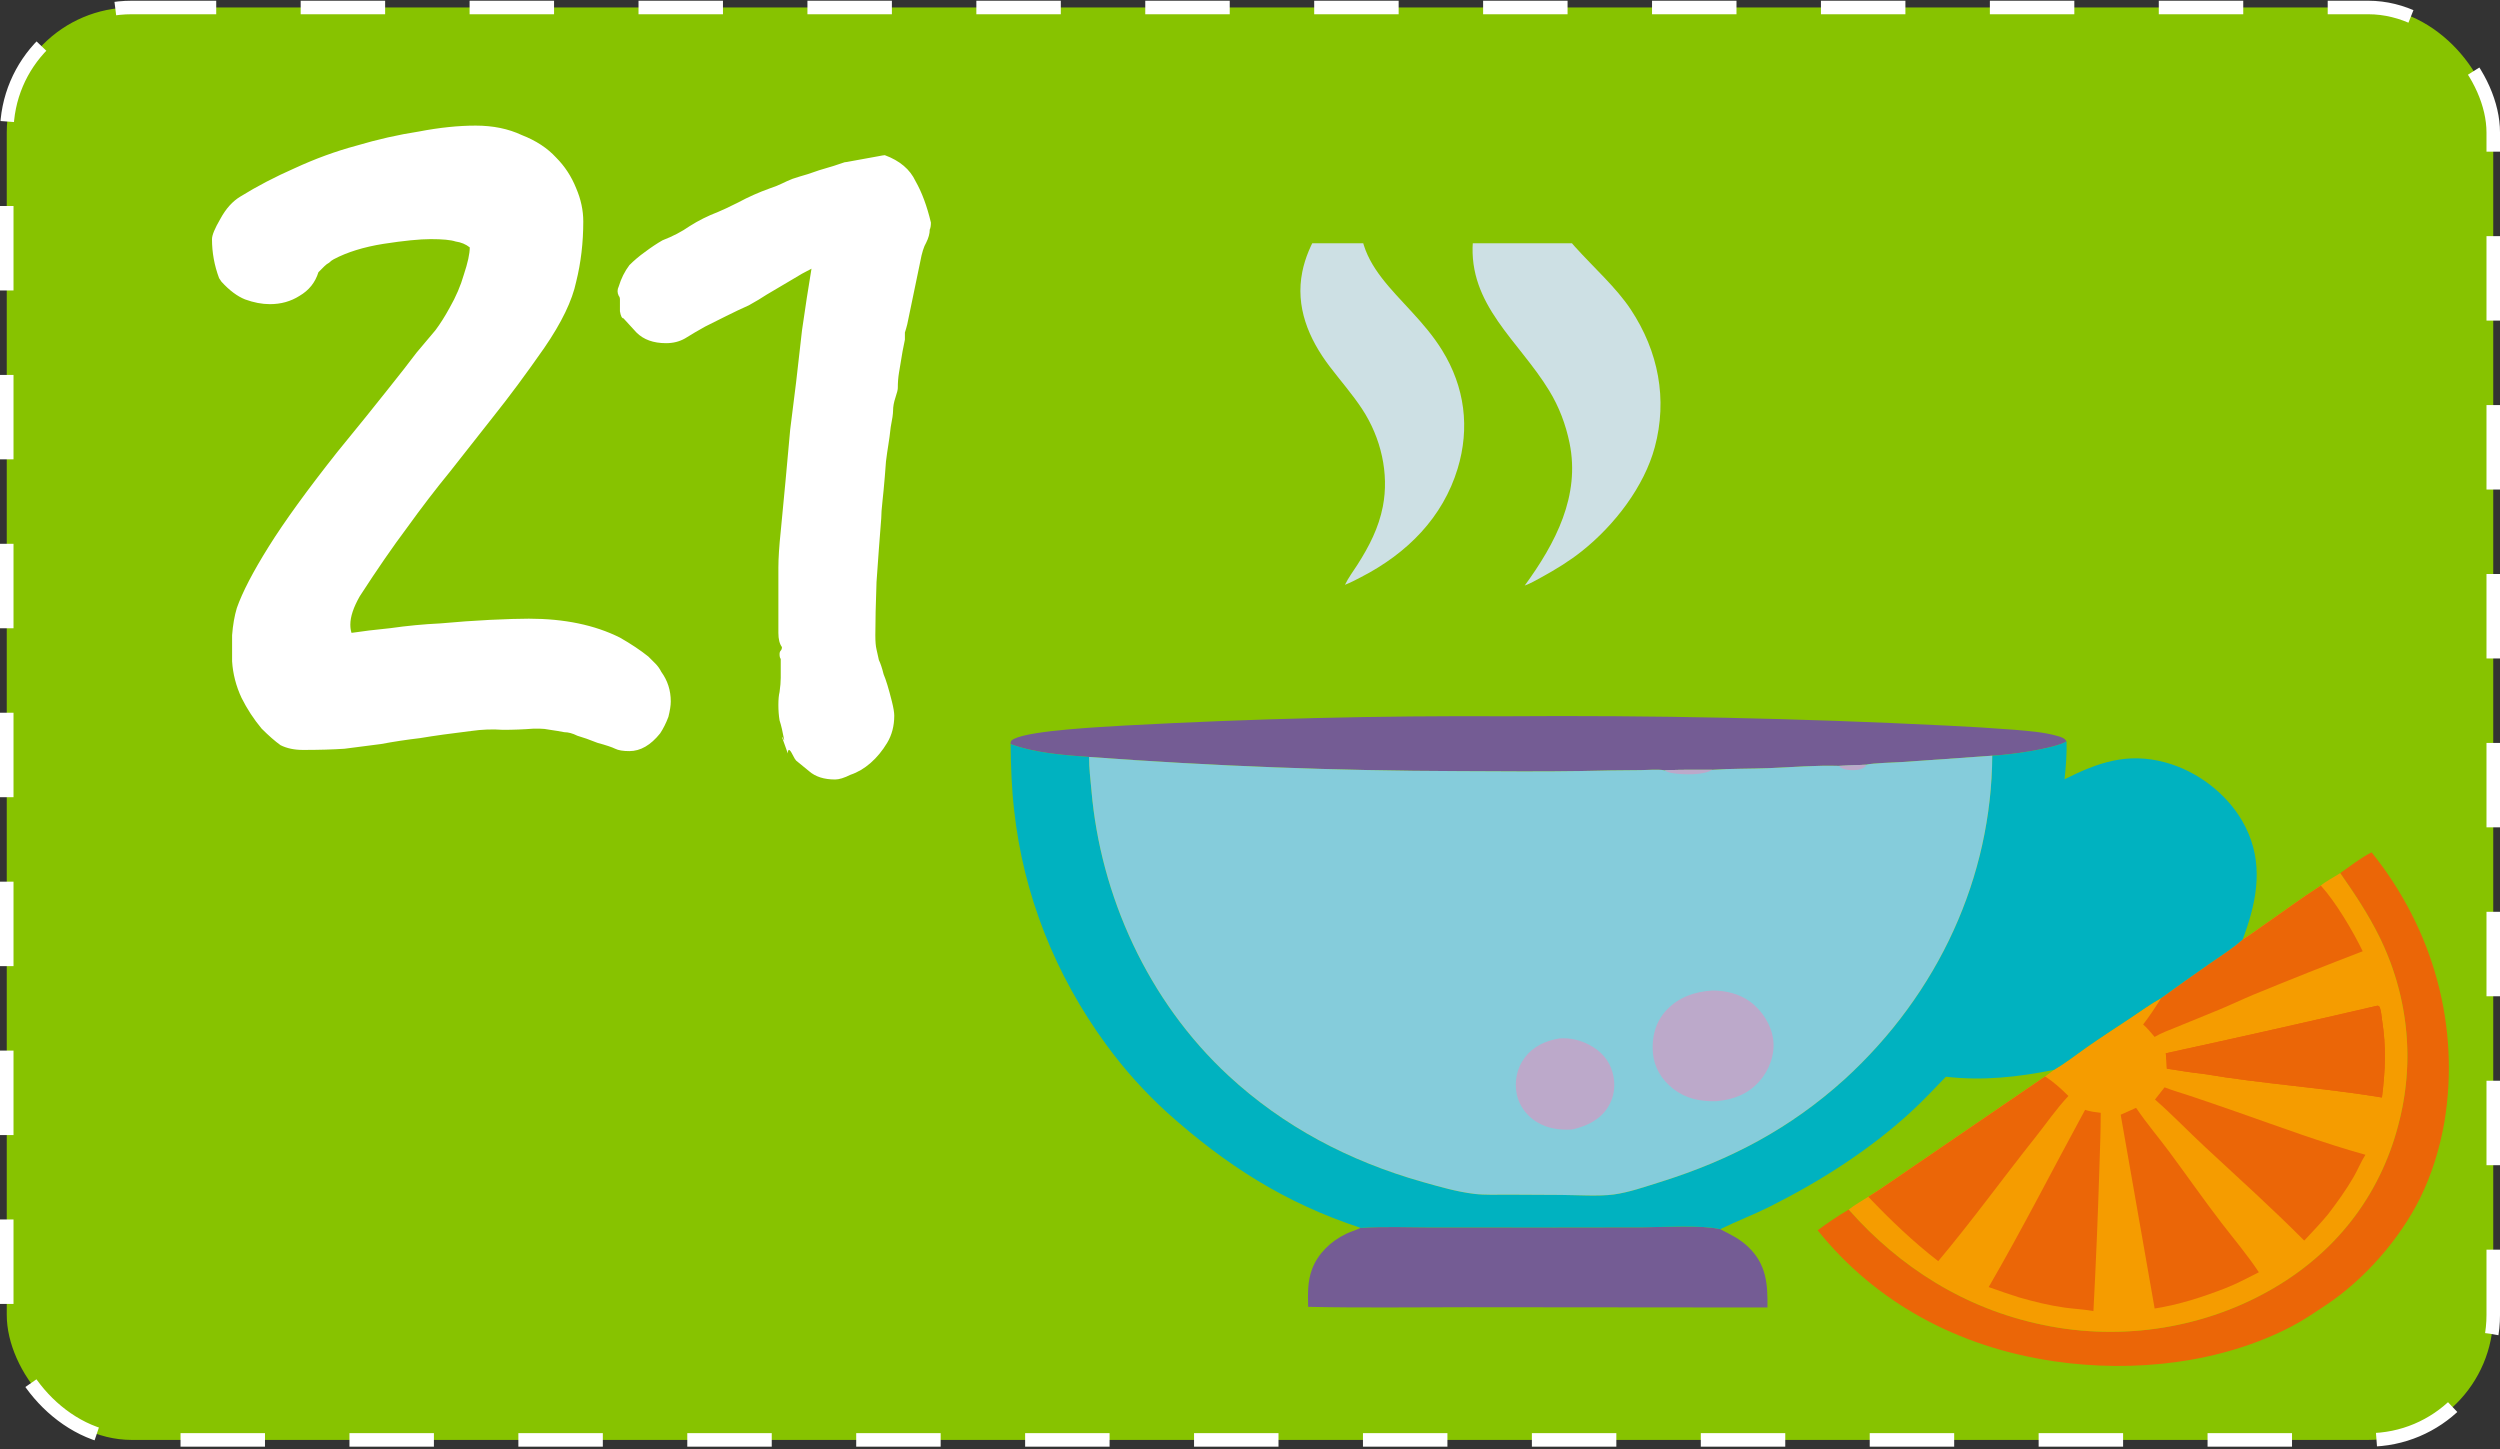
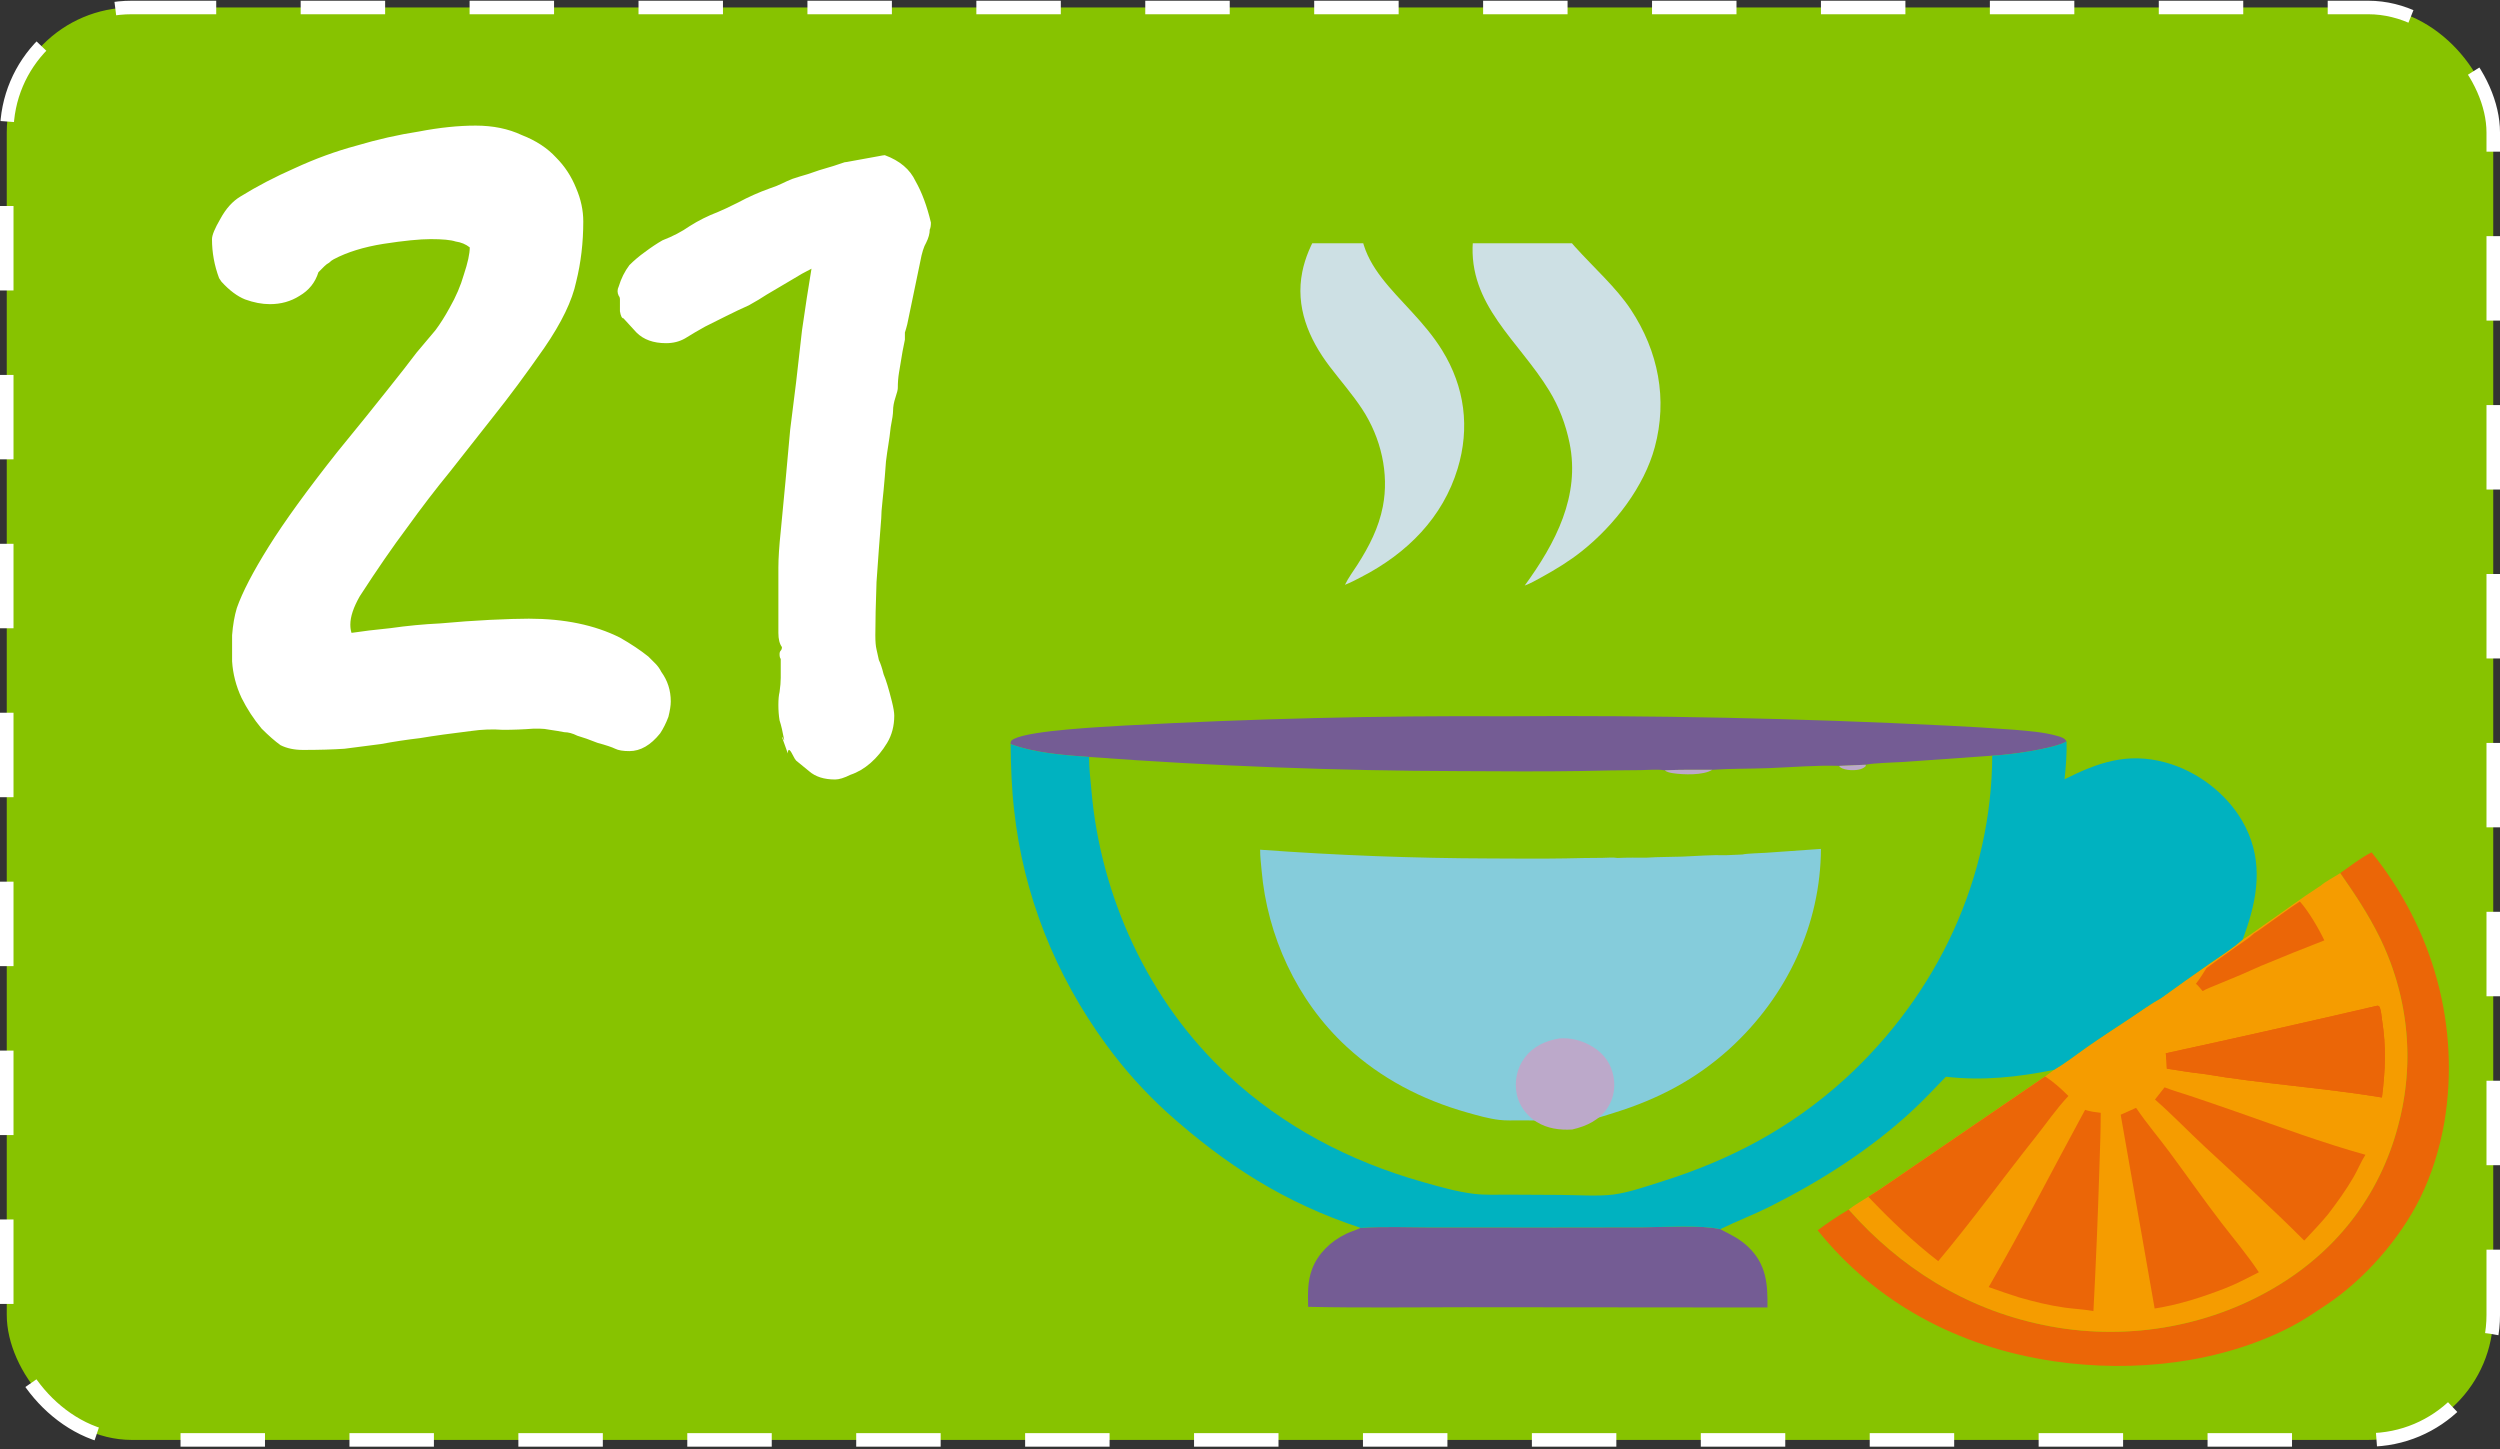
<svg xmlns="http://www.w3.org/2000/svg" width="740" height="429" viewBox="0 0 740 429" fill="none">
  <rect x="0" y="0" width="740" height="429" fill="#333333" stroke="none" />
  <rect x="2" y="2.217" width="736" height="424" rx="37" fill="#87C300" stroke="white" stroke-width="4" stroke-dasharray="25 25" />
  <path d="M64.85 82.33C63.45 78.596 62.75 74.746 62.75 70.78C62.75 69.613 63.567 67.63 65.2 64.83C66.833 61.796 68.817 59.58 71.15 58.18C76.05 55.146 81.417 52.346 87.25 49.78C93.317 46.98 99.383 44.763 105.45 43.13C111.75 41.263 117.933 39.863 124 38.93C130.067 37.763 135.667 37.18 140.8 37.18C145.933 37.18 150.483 38.113 154.45 39.98C158.65 41.613 162.033 43.83 164.6 46.63C167.167 49.196 169.15 52.23 170.55 55.73C171.95 58.996 172.65 62.263 172.65 65.53C172.65 71.83 171.95 77.78 170.55 83.38C169.383 88.98 166.233 95.513 161.1 102.98C155.733 110.68 150.717 117.446 146.05 123.28C141.617 128.88 137.3 134.363 133.1 139.73C128.9 144.863 124.7 150.346 120.5 156.18C116.3 161.78 111.633 168.546 106.5 176.48C104.633 179.746 103.7 182.546 103.7 184.88C103.7 185.813 103.817 186.63 104.05 187.33C107.083 186.863 110.933 186.396 115.6 185.93C120.5 185.23 125.4 184.763 130.3 184.53C135.433 184.063 140.333 183.713 145 183.48C149.9 183.246 153.75 183.13 156.55 183.13C167.05 183.13 176.033 184.996 183.5 188.73C186.767 190.596 189.567 192.463 191.9 194.33C192.6 195.03 193.3 195.73 194 196.43C194.7 197.13 195.283 197.946 195.75 198.88C197.617 201.446 198.55 204.363 198.55 207.63C198.55 208.796 198.317 210.313 197.85 212.18C197.15 214.046 196.333 215.68 195.4 217.08C192.6 220.58 189.567 222.33 186.3 222.33C184.433 222.33 183.033 222.096 182.1 221.63C181.167 221.163 179.417 220.58 176.85 219.88C174.517 218.946 172.533 218.246 170.9 217.78C169.5 217.08 168.217 216.73 167.05 216.73C165.883 216.496 164.483 216.263 162.85 216.03C161.683 215.796 160.633 215.68 159.7 215.68C159 215.68 158.417 215.68 157.95 215.68C154.917 215.913 151.883 216.03 148.85 216.03C145.817 215.796 142.667 215.913 139.4 216.38C133.567 217.08 128.55 217.78 124.35 218.48C120.383 218.946 116.533 219.53 112.8 220.23C109.3 220.696 105.683 221.163 101.95 221.63C98.45 221.863 94.367 221.98 89.7 221.98C87.133 221.98 84.917 221.513 83.05 220.58C81.417 219.413 79.55 217.78 77.45 215.68C75.117 212.88 73.133 209.846 71.5 206.58C69.867 203.08 68.933 199.463 68.7 195.73C68.7 193.396 68.7 190.83 68.7 188.03C68.933 184.996 69.4 182.313 70.1 179.98C71.733 175.313 74.883 169.246 79.55 161.78C84.217 154.313 90.983 144.98 99.85 133.78C106.15 126.08 111.05 120.013 114.55 115.58C118.283 110.913 121.2 107.18 123.3 104.38C125.633 101.58 127.5 99.363 128.9 97.73C130.3 95.863 131.7 93.646 133.1 91.08C134.967 87.813 136.367 84.546 137.3 81.28C138.467 77.78 139.05 75.096 139.05 73.23C137.883 72.296 136.483 71.713 134.85 71.48C133.45 71.013 131 70.78 127.5 70.78C124.233 70.78 119.567 71.246 113.5 72.18C107.667 73.113 102.767 74.63 98.8 76.73C98.333 76.963 97.867 77.313 97.4 77.78C96.933 78.013 96.467 78.363 96 78.83L94.25 80.58C93.317 83.613 91.45 85.946 88.65 87.58C86.083 89.213 83.167 90.03 79.9 90.03C77.567 90.03 75.117 89.563 72.55 88.63C70.217 87.696 67.883 85.946 65.55 83.38L64.85 82.33ZM235.65 225.13C235.417 224.896 235.067 224.313 234.6 223.38C234.133 222.446 233.783 221.98 233.55 221.98C233.317 221.98 233.2 222.33 233.2 223.03L231.45 218.13L231.8 218.48C231.8 218.713 231.917 218.946 232.15 219.18C231.683 216.613 231.217 214.63 230.75 213.23C230.517 211.83 230.4 210.313 230.4 208.68C230.4 207.046 230.517 205.763 230.75 204.83C230.983 203.196 231.1 201.796 231.1 200.63C231.1 199.463 231.1 197.596 231.1 195.03C230.867 194.796 230.75 194.33 230.75 193.63C230.75 193.163 230.867 192.813 231.1 192.58C231.333 192.346 231.45 191.996 231.45 191.53C230.75 190.596 230.4 189.196 230.4 187.33V168.08C230.4 165.28 230.633 161.663 231.1 157.23C231.567 152.563 232.033 147.663 232.5 142.53C232.967 137.396 233.433 132.263 233.9 127.13C234.6 121.763 235.183 117.096 235.65 113.13C236.117 109.163 236.7 104.03 237.4 97.73C238.333 91.196 239.267 85.13 240.2 79.53C238.333 80.463 236.467 81.513 234.6 82.68C232.967 83.613 230.4 85.13 226.9 87.23C225.5 88.163 223.75 89.213 221.65 90.38C219.55 91.313 217.333 92.363 215 93.53C213.133 94.463 211.033 95.513 208.7 96.68C206.6 97.846 204.617 99.013 202.75 100.18C201.117 101.113 199.25 101.58 197.15 101.58C193.417 101.58 190.5 100.53 188.4 98.43L184.55 94.23C184.083 94.23 183.733 93.53 183.5 92.13C183.5 90.73 183.5 89.563 183.5 88.63C183.5 88.163 183.383 87.813 183.15 87.58C182.917 87.113 182.8 86.646 182.8 86.18C182.8 85.713 182.917 85.246 183.15 84.78C183.85 82.446 184.9 80.346 186.3 78.48C187.7 77.08 189.217 75.796 190.85 74.63C192.717 73.23 194.467 72.063 196.1 71.13C199.133 69.963 201.817 68.563 204.15 66.93C206.717 65.296 209.517 63.896 212.55 62.73C213.717 62.263 215.7 61.33 218.5 59.93C221.533 58.296 224.683 56.896 227.95 55.73C229.35 55.263 230.517 54.796 231.45 54.33C232.383 53.863 233.433 53.396 234.6 52.93C236 52.463 237.517 51.996 239.15 51.53C241.017 50.83 243.583 50.013 246.85 49.08L250 48.03C250.233 48.03 250.933 47.913 252.1 47.68C253.267 47.446 254.55 47.213 255.95 46.98C257.35 46.746 258.633 46.513 259.8 46.28C260.967 46.046 261.667 45.93 261.9 45.93C266.333 47.563 269.367 50.13 271 53.63C272.867 56.896 274.383 60.98 275.55 65.88C275.55 66.813 275.433 67.513 275.2 67.98C275.2 69.146 274.85 70.43 274.15 71.83C273.45 72.996 272.867 74.863 272.4 77.43L268.55 95.98C268.317 96.913 268.083 97.73 267.85 98.43C267.85 99.13 267.85 99.83 267.85 100.53L267.15 104.03C266.683 106.83 266.333 108.93 266.1 110.33C265.867 111.73 265.75 113.246 265.75 114.88C265.75 115.346 265.517 116.28 265.05 117.68C264.583 119.08 264.35 120.363 264.35 121.53C264.35 122.463 264.117 124.096 263.65 126.43C263.417 128.53 263.183 130.28 262.95 131.68C262.717 133.08 262.483 134.713 262.25 136.58L261.9 141.13C261.667 143.93 261.433 146.38 261.2 148.48C260.967 150.58 260.85 152.213 260.85 153.38C260.383 159.213 259.917 165.513 259.45 172.28C259.217 178.813 259.1 184.063 259.1 188.03C259.1 189.896 259.217 191.296 259.45 192.23C259.683 193.163 259.917 194.213 260.15 195.38C260.617 196.313 261.083 197.713 261.55 199.58C262.25 201.213 263.067 203.896 264 207.63C264.467 209.496 264.7 210.896 264.7 211.83C264.7 214.863 264 217.546 262.6 219.88C261.2 222.213 259.567 224.196 257.7 225.83C255.833 227.463 253.85 228.63 251.75 229.33C249.883 230.263 248.367 230.73 247.2 230.73C243.933 230.73 241.367 229.913 239.5 228.28L235.65 225.13Z" fill="white" />
  <g clip-path="url(#clip0_32_11124)">
    <path d="M405.442 51.719C405.495 53.081 404.376 55.074 403.971 56.45C397.289 79.179 416.417 86.787 426.864 103.671C433.617 114.584 435.123 126.687 431.455 138.741C427.11 153.025 416.72 163.734 402.763 170.884C401.236 171.703 399.731 172.455 398.11 173.107C399.08 171.057 400.593 169.05 401.827 167.117C405.31 161.656 408.093 156.222 409.319 149.942C411.23 140.153 408.772 129.574 403.196 121.084C400.346 116.746 396.777 112.671 393.612 108.513C387.244 100.145 383.414 90.723 385.481 80.451C387.19 71.961 392.547 64.352 398.549 57.861C400.613 55.629 402.794 53.385 405.442 51.719Z" fill="#CDE0E4" />
    <path d="M402.762 363.458C409.781 362.994 416.833 363.306 423.865 363.317L460.373 363.32L486.217 363.283C492.41 363.238 503.569 362.535 509.196 363.839C512.23 365.423 514.903 366.656 517.384 368.998C522.914 374.218 523.25 380.138 523.17 387.02L433.787 386.94C418.27 386.946 402.72 387.163 387.208 386.822C387.132 382.992 386.994 379.283 388.391 375.607C390.102 371.104 393.802 367.471 398.384 365.244C399.673 364.617 401.071 364.216 402.379 363.631L402.762 363.458Z" fill="#745C94" />
    <g style="mix-blend-mode:multiply">
      <path d="M419.55 367.762C424.298 367.443 429.068 367.657 433.824 367.665L458.518 367.667L475.999 367.642C480.188 367.611 487.736 367.128 491.542 368.024C493.594 369.112 495.402 369.96 497.081 371.569C500.821 375.157 501.048 379.225 500.994 383.955L440.535 383.9C430.04 383.904 419.522 384.053 409.03 383.819C408.978 381.187 408.885 378.638 409.83 376.112C410.987 373.017 413.49 370.52 416.589 368.989C417.461 368.559 418.407 368.283 419.292 367.881L419.55 367.762Z" fill="#745C94" />
    </g>
    <path d="M459.044 33.887C459.063 33.907 459.091 33.922 459.103 33.947C459.444 34.66 457.467 38.536 457.179 39.6C456.094 43.612 455.202 47.974 455.429 52.11C456.304 68.142 474.177 78.726 482.693 91.587C490.927 104.023 493.626 118.193 489.813 132.373C486.697 143.958 477.993 155.386 468.214 163.158C464.5 166.109 460.497 168.551 456.286 170.864C454.673 171.737 453.066 172.696 451.317 173.324C460.51 160.704 467.786 146.73 464.583 131.123C463.461 125.654 461.518 120.468 458.548 115.603C449.51 100.794 434.586 90.259 435.966 71.526C437.048 56.845 447.192 43.313 459.044 33.887Z" fill="#CDE0E4" />
    <path d="M701.989 252.293C702.558 253 703.118 253.714 703.668 254.434C704.218 255.155 704.758 255.881 705.289 256.613C705.819 257.345 706.34 258.083 706.851 258.827C707.361 259.571 707.862 260.321 708.353 261.076C708.844 261.831 709.324 262.591 709.795 263.357C710.265 264.123 710.725 264.894 711.175 265.67C711.624 266.447 712.064 267.228 712.492 268.014C712.921 268.8 713.339 269.591 713.747 270.386C714.154 271.182 714.551 271.982 714.937 272.786C715.324 273.59 715.699 274.399 716.063 275.212C716.428 276.024 716.781 276.841 717.124 277.662C717.467 278.483 717.798 279.307 718.119 280.135C718.439 280.963 718.749 281.795 719.047 282.63C719.345 283.465 719.632 284.303 719.908 285.145C720.184 285.986 720.448 286.831 720.702 287.678C720.955 288.526 721.196 289.376 721.427 290.229C721.657 291.082 721.876 291.937 722.084 292.795C722.291 293.653 722.487 294.513 722.672 295.375C722.856 296.237 723.029 297.101 723.191 297.967C723.352 298.833 723.502 299.701 723.64 300.57C723.778 301.439 723.904 302.31 724.019 303.183C724.134 304.055 724.237 304.928 724.328 305.803C724.42 306.677 724.5 307.553 724.568 308.429C724.635 309.305 724.692 310.182 724.736 311.06C724.78 311.938 724.813 312.816 724.834 313.694C724.855 314.572 724.864 315.451 724.862 316.329C724.859 317.208 724.845 318.086 724.819 318.964C724.793 319.843 724.755 320.72 724.705 321.598C724.656 322.475 724.594 323.352 724.521 324.228C724.448 325.104 724.363 325.979 724.266 326.853C724.17 327.727 724.062 328.6 723.942 329.472C723.822 330.343 723.69 331.213 723.547 332.082C722.23 339.758 719.794 347.713 716.277 354.785C710.394 366.616 699.975 378.69 688.439 386.338C685.193 388.489 681.841 390.784 678.362 392.6C657.389 403.542 631.57 406.404 607.96 402.934C579.485 398.748 555.148 385.507 538.027 364.17C540.985 361.942 544.008 359.94 547.218 358.028C562.103 374.92 581.633 387.494 605.013 392.22C605.733 392.368 606.455 392.508 607.179 392.64C607.902 392.771 608.628 392.895 609.355 393.01C610.082 393.126 610.811 393.233 611.541 393.332C612.271 393.431 613.002 393.521 613.735 393.604C614.467 393.686 615.201 393.76 615.935 393.826C616.67 393.892 617.405 393.95 618.141 393.999C618.877 394.048 619.614 394.089 620.351 394.122C621.088 394.154 621.826 394.178 622.563 394.194C623.301 394.21 624.039 394.218 624.777 394.217C625.515 394.216 626.253 394.207 626.991 394.19C627.729 394.172 628.466 394.147 629.203 394.112C629.94 394.078 630.677 394.036 631.413 393.985C632.149 393.935 632.884 393.876 633.618 393.808C634.352 393.741 635.086 393.665 635.818 393.582C636.551 393.497 637.282 393.405 638.011 393.305C638.741 393.205 639.469 393.096 640.196 392.979C640.923 392.862 641.649 392.737 642.372 392.604C643.096 392.47 643.817 392.329 644.537 392.18C645.257 392.03 645.974 391.872 646.69 391.706C647.405 391.541 648.118 391.367 648.829 391.185C649.54 391.003 650.248 390.813 650.954 390.615C651.659 390.417 652.362 390.212 653.062 389.998C653.762 389.784 654.459 389.562 655.153 389.333C655.847 389.103 656.538 388.866 657.226 388.621C657.914 388.376 658.598 388.123 659.279 387.862C659.959 387.602 660.637 387.333 661.31 387.057C661.984 386.781 662.654 386.498 663.32 386.207C663.986 385.916 664.648 385.617 665.306 385.311C665.964 385.005 666.617 384.692 667.267 384.371C667.916 384.05 668.561 383.722 669.202 383.387C669.843 383.052 670.479 382.709 671.11 382.36C671.741 382.01 672.368 381.653 672.99 381.289C692.762 369.728 705.315 352.191 710.317 331.314C710.454 330.751 710.586 330.187 710.711 329.622C710.836 329.057 710.955 328.491 711.067 327.923C711.18 327.356 711.286 326.787 711.387 326.218C711.487 325.648 711.581 325.078 711.668 324.507C711.756 323.936 711.837 323.364 711.912 322.791C711.987 322.219 712.055 321.645 712.118 321.072C712.18 320.497 712.236 319.923 712.286 319.348C712.336 318.773 712.379 318.198 712.416 317.622C712.453 317.046 712.484 316.47 712.508 315.894C712.533 315.318 712.551 314.741 712.562 314.165C712.574 313.588 712.579 313.011 712.578 312.434C712.577 311.858 712.57 311.281 712.556 310.704C712.542 310.128 712.522 309.551 712.496 308.975C712.47 308.399 712.437 307.823 712.398 307.247C712.359 306.672 712.313 306.096 712.261 305.522C712.21 304.947 712.152 304.373 712.087 303.799C712.023 303.225 711.952 302.652 711.875 302.08C711.798 301.507 711.715 300.935 711.625 300.365C711.536 299.794 711.44 299.224 711.338 298.655C711.236 298.086 711.127 297.517 711.013 296.95C710.898 296.383 710.777 295.817 710.65 295.252C710.523 294.687 710.39 294.124 710.25 293.561C710.111 292.999 709.965 292.438 709.813 291.878C709.661 291.318 709.503 290.76 709.339 290.203C709.175 289.646 709.005 289.091 708.828 288.537C708.652 287.984 708.47 287.432 708.281 286.881C708.092 286.331 707.898 285.782 707.697 285.235C707.497 284.689 707.29 284.144 707.078 283.601C706.865 283.058 706.647 282.517 706.422 281.978C706.197 281.439 705.967 280.902 705.731 280.368C705.494 279.833 705.252 279.301 705.004 278.771C704.756 278.24 704.502 277.712 704.243 277.187C700.989 270.589 696.958 264.534 692.704 258.443C695.689 256.369 698.707 253.945 701.989 252.293Z" fill="#EB6607" />
    <path d="M299.135 220.235C299.136 220.031 299.13 219.848 299.171 219.643C299.268 219.161 299.786 218.889 300.22 218.675C305.343 216.157 326.211 215.167 333.098 214.75C370.613 212.723 408.161 211.811 445.74 212.014C489.142 211.693 532.512 212.607 575.851 214.756C582.663 215.071 589.466 215.49 596.262 216.013C600.416 216.366 605.026 216.703 609.011 217.852C610.132 218.175 611.142 218.458 611.704 219.459C607.849 221.698 594.624 223.476 589.706 223.68L563.451 225.537C560.846 225.716 554.537 225.829 552.231 226.364C549.637 226.488 547.042 226.6 544.446 226.7C537.568 226.47 530.495 227.1 523.611 227.367C518.018 227.584 512.392 227.473 506.812 227.861C502.128 227.872 497.406 227.784 492.729 228.02C490.597 227.639 487.891 227.938 485.703 227.958C479.758 227.987 473.815 228.075 467.872 228.222C455.996 228.425 444.072 228.297 432.194 228.252C395.525 228.153 358.916 226.755 322.366 224.059C314.813 223.513 306.206 222.886 299.135 220.235Z" fill="#745C94" />
    <path d="M692.707 258.443C696.96 264.535 700.991 270.59 704.245 277.187C704.505 277.713 704.759 278.241 705.007 278.771C705.255 279.301 705.497 279.834 705.733 280.368C705.969 280.903 706.2 281.44 706.424 281.979C706.649 282.518 706.868 283.059 707.08 283.601C707.292 284.145 707.499 284.689 707.7 285.236C707.9 285.783 708.095 286.331 708.283 286.882C708.472 287.432 708.654 287.984 708.831 288.538C709.007 289.092 709.177 289.647 709.342 290.204C709.505 290.761 709.663 291.319 709.815 291.879C709.967 292.438 710.113 292.999 710.252 293.562C710.392 294.124 710.525 294.688 710.652 295.253C710.779 295.818 710.9 296.384 711.015 296.951C711.13 297.518 711.238 298.086 711.34 298.655C711.442 299.224 711.538 299.794 711.627 300.365C711.717 300.936 711.8 301.508 711.877 302.08C711.954 302.653 712.025 303.226 712.09 303.8C712.154 304.373 712.212 304.947 712.264 305.522C712.316 306.097 712.361 306.672 712.4 307.248C712.439 307.824 712.472 308.4 712.498 308.976C712.525 309.552 712.545 310.128 712.559 310.705C712.572 311.282 712.58 311.858 712.58 312.435C712.582 313.012 712.576 313.588 712.565 314.165C712.553 314.742 712.535 315.318 712.51 315.895C712.486 316.471 712.456 317.047 712.419 317.622C712.381 318.198 712.338 318.774 712.288 319.349C712.239 319.924 712.183 320.498 712.12 321.072C712.058 321.646 711.989 322.219 711.914 322.792C711.839 323.364 711.758 323.936 711.67 324.507C711.583 325.078 711.489 325.649 711.389 326.218C711.289 326.788 711.182 327.356 711.07 327.924C710.957 328.491 710.838 329.057 710.713 329.623C710.588 330.188 710.457 330.752 710.319 331.315C705.317 352.191 692.765 369.729 672.992 381.29C672.37 381.653 671.744 382.01 671.112 382.36C670.481 382.71 669.845 383.052 669.204 383.388C668.564 383.723 667.918 384.051 667.269 384.372C666.62 384.693 665.966 385.006 665.308 385.312C664.65 385.618 663.988 385.916 663.322 386.207C662.656 386.498 661.987 386.782 661.313 387.058C660.639 387.334 659.962 387.602 659.281 387.863C658.6 388.123 657.916 388.376 657.228 388.621C656.541 388.866 655.85 389.104 655.155 389.333C654.462 389.563 653.765 389.785 653.064 389.998C652.364 390.212 651.661 390.418 650.956 390.616C650.25 390.814 649.542 391.004 648.831 391.185C648.121 391.367 647.407 391.541 646.692 391.707C645.977 391.873 645.259 392.03 644.539 392.18C643.82 392.33 643.098 392.471 642.374 392.604C641.651 392.738 640.925 392.863 640.199 392.98C639.472 393.096 638.744 393.205 638.014 393.305C637.284 393.406 636.553 393.498 635.821 393.582C635.088 393.666 634.355 393.741 633.62 393.809C632.886 393.876 632.151 393.935 631.415 393.986C630.679 394.037 629.943 394.079 629.206 394.113C628.469 394.147 627.731 394.173 626.993 394.19C626.256 394.208 625.518 394.217 624.779 394.218C624.041 394.218 623.304 394.211 622.566 394.195C621.828 394.179 621.091 394.155 620.353 394.122C619.616 394.09 618.88 394.049 618.143 393.999C617.407 393.95 616.672 393.893 615.938 393.827C615.203 393.761 614.47 393.687 613.737 393.604C613.005 393.522 612.273 393.431 611.543 393.332C610.813 393.233 610.084 393.126 609.357 393.011C608.63 392.895 607.905 392.772 607.181 392.64C606.457 392.508 605.735 392.368 605.015 392.22C581.636 387.494 562.106 374.921 547.221 358.029C548.965 356.651 551.126 355.463 553.019 354.243C557.498 351.471 561.818 348.315 566.189 345.384L605.326 318.635C606.226 318.008 607.106 317.359 607.965 316.686C611.294 314.729 614.321 312.343 617.453 310.137C621.695 307.15 626.082 304.329 630.414 301.454C633.483 299.418 636.463 297.227 639.704 295.425C644.383 292.03 649.099 288.68 653.852 285.373C657.206 283.035 660.851 280.761 663.859 278.059C665.949 276.841 667.93 275.312 669.911 273.945C675.609 270.016 681.121 265.879 686.965 262.13C688.575 260.772 690.904 259.612 692.707 258.443Z" fill="#F59C00" />
-     <path d="M686.963 262.13C691.352 266.937 696.587 275.789 699.355 281.575C688.594 285.704 677.89 289.956 667.245 294.33C663.755 295.781 660.357 297.415 656.863 298.863C652.678 300.551 648.502 302.26 644.337 303.989C642.155 304.892 639.773 305.727 637.762 306.921C636.681 305.674 635.634 304.336 634.369 303.242C636.316 300.741 638.034 298.086 639.702 295.425C644.381 292.03 649.097 288.679 653.85 285.372C657.204 283.035 660.849 280.761 663.857 278.059C665.947 276.841 667.928 275.311 669.909 273.945C675.607 270.016 681.119 265.879 686.963 262.13Z" fill="#EB6607" />
    <g style="mix-blend-mode:multiply">
      <path d="M680.754 266.831C683.32 269.679 686.381 274.923 688 278.351C681.707 280.797 675.449 283.316 669.224 285.907C667.183 286.767 665.196 287.735 663.153 288.593C660.706 289.593 658.264 290.605 655.828 291.63C654.553 292.165 653.16 292.659 651.984 293.367C651.352 292.628 650.74 291.836 650 291.187C651.138 289.706 652.143 288.133 653.119 286.556C655.854 284.545 658.612 282.56 661.391 280.601C663.352 279.216 665.484 277.869 667.243 276.268C668.465 275.546 669.623 274.64 670.782 273.831C674.113 271.503 677.336 269.052 680.754 266.831Z" fill="#EB6607" />
    </g>
    <path d="M703.385 297.76C703.919 297.662 703.654 297.65 704.179 297.797C704.833 298.762 704.89 300.629 705.072 301.782C706.365 309.962 706.066 316.68 705.058 324.854C687.481 321.955 669.523 320.814 651.948 317.834C648.427 317.486 644.886 316.835 641.385 316.325C641.329 314.8 641.27 313.291 641.076 311.775C661.884 307.246 682.654 302.575 703.385 297.76Z" fill="#EB6607" />
    <path d="M703.385 297.76C703.919 297.662 703.654 297.65 704.179 297.797C704.833 298.762 704.89 300.629 705.072 301.782C706.365 309.962 706.066 316.68 705.058 324.854C687.481 321.955 669.523 320.814 651.948 317.834C648.427 317.486 644.886 316.835 641.385 316.325C641.329 314.8 641.27 313.291 641.076 311.775C661.884 307.246 682.654 302.575 703.385 297.76Z" fill="#EB6607" />
    <path d="M617.187 328.519C618.66 329.027 620.262 329.2 621.812 329.396C621.825 334.898 621.574 340.421 621.414 345.922C620.981 359.98 620.393 374.032 619.653 388.08C616.851 387.552 613.916 387.447 611.081 387.044C606.459 386.387 602.042 385.286 597.584 384.013C594.585 383.05 591.608 382.037 588.65 380.974C598.657 363.735 607.67 345.991 617.187 328.519Z" fill="#EB6607" />
    <g style="mix-blend-mode:multiply">
      <path d="M614.35 344.609C615.194 344.906 616.111 345.007 617 345.122C617.007 348.334 616.863 351.558 616.772 354.769C616.523 362.976 616.187 371.18 615.762 379.381C614.157 379.073 612.476 379.011 610.851 378.776C608.203 378.392 605.673 377.75 603.118 377.006C601.4 376.444 599.694 375.853 598 375.232C603.733 365.168 608.897 354.81 614.35 344.609Z" fill="#EB6607" />
    </g>
    <path d="M640.712 321.855C643.175 322.805 645.786 323.552 648.3 324.392C652.877 325.925 657.442 327.49 661.993 329.086C674.427 333.431 687.489 338.298 700.168 341.813C698.842 343.873 697.917 346.225 696.691 348.351C694.458 352.221 691.801 355.885 689.071 359.471C686.834 362.137 684.46 364.678 682.048 367.212C672.628 357.722 662.595 348.697 652.763 339.566C647.742 334.902 643.054 329.988 637.877 325.455L640.712 321.855Z" fill="#EB6607" />
    <g style="mix-blend-mode:multiply">
      <path d="M651.912 329.054C653.572 329.705 655.333 330.218 657.027 330.793C660.114 331.845 663.192 332.918 666.261 334.013C674.644 336.994 683.451 340.332 692 342.743C691.106 344.156 690.483 345.769 689.655 347.227C688.15 349.882 686.359 352.395 684.518 354.855C683.01 356.684 681.409 358.426 679.783 360.165C673.431 353.655 666.666 347.465 660.037 341.202C656.651 338.002 653.491 334.632 650 331.523L651.912 329.054Z" fill="#EB6607" />
    </g>
    <path d="M632.173 327.962L632.358 328.011C635.31 332.426 638.919 336.633 642.104 340.928C647.297 347.931 652.246 355.05 657.565 361.984C661.257 366.796 665.323 371.555 668.617 376.591C665.263 378.314 662.085 379.985 658.539 381.38C651.771 383.994 645.035 386.177 637.776 387.32L627.725 329.959C629.203 329.281 630.707 328.67 632.173 327.962Z" fill="#EB6607" />
    <path d="M605.325 318.635C607.777 320.115 610.26 322.429 612.252 324.413C608.693 328.177 605.739 332.531 602.536 336.559C592.85 348.745 583.748 361.351 573.712 373.302C566.185 367.473 559.478 361.037 553.018 354.243C557.497 351.471 561.817 348.315 566.188 345.384L605.325 318.635Z" fill="#EB6607" />
    <path d="M611.704 219.46C611.793 223.182 611.519 226.963 611.097 230.665C620.934 225.746 629.607 222.614 640.911 225.669C650.475 228.254 658.969 234.899 663.646 242.908C669.697 253.272 668.697 263.859 665.031 274.706C664.654 275.828 664.263 276.945 663.858 278.059C660.851 280.761 657.205 283.035 653.852 285.373C649.099 288.68 644.383 292.031 639.704 295.426C636.463 297.227 633.483 299.418 630.414 301.455C626.082 304.33 621.694 307.15 617.453 310.138C614.321 312.344 611.294 314.73 607.965 316.687C597.268 318.835 586.928 319.96 575.991 318.717C572.527 322.28 569.155 325.912 565.465 329.285C553.271 340.429 538.978 349.574 523.896 357.141C519.096 359.549 514.019 361.467 509.198 363.84C503.571 362.536 492.412 363.238 486.219 363.284L460.374 363.321L423.867 363.318C416.834 363.306 409.783 362.995 402.764 363.458C380.119 356.031 362.692 344.715 345.6 329.429C343.913 327.895 342.268 326.323 340.667 324.714C339.066 323.105 337.51 321.46 335.999 319.779C334.488 318.098 333.024 316.384 331.606 314.636C330.189 312.889 328.821 311.109 327.501 309.299C326.554 308.009 325.629 306.706 324.726 305.391C323.824 304.075 322.943 302.747 322.085 301.406C321.226 300.066 320.391 298.713 319.578 297.349C318.765 295.985 317.975 294.61 317.209 293.224C316.442 291.838 315.699 290.441 314.98 289.034C314.26 287.626 313.564 286.209 312.892 284.782C312.22 283.356 311.572 281.92 310.948 280.475C310.325 279.03 309.725 277.576 309.15 276.115C308.576 274.653 308.025 273.183 307.5 271.706C306.974 270.228 306.474 268.744 305.998 267.253C305.523 265.761 305.072 264.263 304.647 262.759C304.222 261.255 303.822 259.745 303.447 258.23C303.073 256.714 302.724 255.194 302.4 253.669C302.077 252.144 301.779 250.614 301.507 249.081C301.235 247.547 300.989 246.01 300.769 244.47C300.549 242.929 300.354 241.386 300.186 239.84C299.433 233.318 299.219 226.789 299.135 220.236C306.206 222.887 314.813 223.514 322.366 224.06C322.343 227.377 322.784 230.73 323.069 234.037C325.736 264.925 339.626 296.177 363.61 318.377C379.811 333.372 399.177 343.655 421.156 349.878C426.008 351.251 431.253 352.77 436.298 353.379C439.599 353.777 443.071 353.607 446.399 353.615L462.027 353.698C466.606 353.724 473.286 354.162 477.602 353.58C482.182 352.963 486.961 351.274 491.331 349.909C512.496 343.299 530.162 333.816 546.087 319.39C546.943 318.606 547.788 317.813 548.623 317.01C549.459 316.207 550.283 315.396 551.096 314.575C551.91 313.754 552.712 312.924 553.503 312.085C554.294 311.246 555.074 310.398 555.843 309.542C556.612 308.686 557.369 307.821 558.115 306.948C558.86 306.075 559.594 305.193 560.316 304.304C561.038 303.414 561.748 302.517 562.447 301.611C563.145 300.706 563.831 299.793 564.505 298.872C565.179 297.952 565.84 297.024 566.49 296.088C567.139 295.152 567.775 294.21 568.399 293.26C569.024 292.311 569.635 291.354 570.233 290.391C570.832 289.427 571.418 288.458 571.99 287.481C572.563 286.505 573.123 285.522 573.669 284.533C574.216 283.545 574.749 282.55 575.269 281.549C575.789 280.548 576.296 279.542 576.789 278.53C577.282 277.518 577.762 276.5 578.228 275.478C578.694 274.455 579.147 273.427 579.585 272.394C580.024 271.361 580.449 270.324 580.86 269.281C581.271 268.239 581.668 267.192 582.052 266.141C582.435 265.09 582.804 264.035 583.159 262.975C583.514 261.916 583.855 260.853 584.182 259.785C584.508 258.718 584.821 257.648 585.119 256.574C585.417 255.5 585.701 254.423 585.971 253.342C586.24 252.262 586.495 251.179 586.736 250.093C586.976 249.007 587.203 247.918 587.414 246.827C587.626 245.736 587.823 244.643 588.005 243.547C588.188 242.452 588.356 241.355 588.509 240.255C588.662 239.156 588.801 238.055 588.925 236.953C589.049 235.851 589.158 234.747 589.253 233.642C589.347 232.538 589.427 231.432 589.492 230.326C589.557 229.219 589.607 228.112 589.643 227.004C589.679 225.897 589.699 224.789 589.706 223.681C594.624 223.477 607.849 221.699 611.704 219.46Z" fill="#00B2C0" />
-     <path d="M552.231 226.364C554.536 225.829 560.846 225.716 563.45 225.537L589.705 223.68C589.699 224.788 589.678 225.896 589.643 227.003C589.607 228.111 589.557 229.218 589.492 230.325C589.427 231.431 589.347 232.537 589.252 233.641C589.158 234.746 589.049 235.85 588.925 236.952C588.801 238.054 588.662 239.155 588.509 240.254C588.356 241.354 588.188 242.451 588.005 243.546C587.823 244.642 587.626 245.735 587.414 246.826C587.202 247.917 586.976 249.006 586.736 250.092C586.495 251.178 586.24 252.261 585.97 253.341C585.701 254.422 585.417 255.499 585.119 256.573C584.82 257.647 584.508 258.717 584.181 259.784C583.854 260.852 583.514 261.915 583.159 262.974C582.804 264.034 582.434 265.089 582.051 266.14C581.668 267.191 581.271 268.238 580.86 269.281C580.449 270.323 580.024 271.36 579.585 272.393C579.146 273.426 578.694 274.454 578.228 275.477C577.762 276.499 577.282 277.517 576.789 278.529C576.295 279.541 575.789 280.547 575.269 281.548C574.749 282.549 574.215 283.544 573.669 284.533C573.123 285.521 572.563 286.504 571.99 287.48C571.417 288.457 570.832 289.427 570.233 290.39C569.635 291.353 569.023 292.31 568.399 293.259C567.775 294.209 567.139 295.151 566.489 296.087C565.84 297.023 565.178 297.951 564.504 298.871C563.831 299.792 563.145 300.705 562.446 301.61C561.748 302.516 561.038 303.413 560.316 304.303C559.594 305.192 558.86 306.074 558.114 306.947C557.368 307.82 556.611 308.685 555.843 309.541C555.074 310.397 554.294 311.245 553.503 312.084C552.712 312.923 551.909 313.753 551.096 314.574C550.282 315.395 549.458 316.207 548.623 317.009C547.788 317.812 546.943 318.605 546.087 319.389C530.162 333.815 512.496 343.299 491.331 349.908C486.961 351.273 482.181 352.962 477.602 353.579C473.286 354.161 466.606 353.723 462.027 353.697L446.399 353.614C443.071 353.606 439.599 353.776 436.297 353.378C431.253 352.769 426.008 351.25 421.155 349.877C399.176 343.654 379.811 333.371 363.61 318.376C339.625 296.176 325.736 264.924 323.069 234.037C322.784 230.729 322.342 227.376 322.366 224.059C358.916 226.756 395.525 228.154 432.193 228.253C444.072 228.297 455.996 228.425 467.872 228.223C473.814 228.076 479.758 227.987 485.703 227.958C487.891 227.938 490.597 227.639 492.729 228.02C497.406 227.784 502.128 227.872 506.811 227.861C512.392 227.473 518.018 227.584 523.61 227.367C530.495 227.1 537.568 226.47 544.446 226.7C547.041 226.6 549.636 226.488 552.231 226.364Z" fill="#85CCDB" />
    <g style="mix-blend-mode:multiply">
      <path d="M515.731 252.937C517.163 252.606 521.08 252.536 522.698 252.425L539 251.276C538.996 251.962 538.983 252.647 538.961 253.332C538.939 254.017 538.908 254.702 538.867 255.386C538.827 256.07 538.778 256.754 538.719 257.437C538.66 258.121 538.592 258.803 538.515 259.485C538.438 260.166 538.352 260.847 538.257 261.527C538.162 262.207 538.058 262.886 537.944 263.563C537.831 264.241 537.709 264.917 537.577 265.591C537.446 266.266 537.305 266.939 537.156 267.611C537.007 268.283 536.848 268.953 536.681 269.621C536.514 270.289 536.337 270.955 536.152 271.619C535.967 272.284 535.773 272.946 535.57 273.606C535.367 274.266 535.155 274.923 534.935 275.578C534.715 276.234 534.485 276.886 534.247 277.536C534.009 278.186 533.763 278.834 533.508 279.478C533.252 280.123 532.988 280.765 532.716 281.403C532.444 282.042 532.163 282.678 531.873 283.311C531.584 283.943 531.286 284.572 530.98 285.198C530.673 285.824 530.359 286.446 530.036 287.065C529.713 287.684 529.382 288.3 529.043 288.911C528.703 289.523 528.356 290.13 528 290.734C527.644 291.338 527.281 291.938 526.909 292.534C526.537 293.129 526.158 293.721 525.77 294.308C525.383 294.896 524.988 295.479 524.584 296.057C524.181 296.636 523.771 297.21 523.352 297.779C522.934 298.348 522.508 298.913 522.074 299.473C521.641 300.033 521.2 300.588 520.751 301.138C520.303 301.688 519.847 302.233 519.384 302.773C518.921 303.313 518.451 303.848 517.974 304.378C517.496 304.907 517.012 305.432 516.521 305.95C516.029 306.469 515.531 306.983 515.026 307.49C514.521 307.998 514.009 308.5 513.491 308.996C512.972 309.493 512.447 309.983 511.916 310.468C502.027 319.39 491.058 325.255 477.916 329.343C475.203 330.187 472.235 331.232 469.391 331.613C466.711 331.973 462.564 331.703 459.72 331.686L450.017 331.635C447.95 331.63 445.794 331.735 443.744 331.489C440.612 331.112 437.355 330.173 434.342 329.324C420.694 325.475 408.67 319.116 398.61 309.842C383.717 296.112 375.093 276.784 373.437 257.682C373.26 255.636 372.986 253.563 373.001 251.511C395.696 253.179 418.427 254.043 441.196 254.105C448.572 254.132 455.976 254.211 463.35 254.086C467.04 253.995 470.73 253.94 474.422 253.922C475.78 253.91 477.461 253.725 478.784 253.961C481.688 253.815 484.62 253.869 487.528 253.862C490.993 253.622 494.487 253.691 497.96 253.557C502.234 253.392 506.626 253.002 510.897 253.144C512.509 253.082 514.12 253.013 515.731 252.937Z" fill="#85CCDB" />
    </g>
    <path d="M552.232 226.364C552.262 226.718 552.347 226.682 552.113 226.907C551.071 227.904 549.181 228.015 547.767 227.955C546.816 227.915 545.339 227.664 544.624 227.036C544.436 226.871 544.473 226.902 544.447 226.7C547.043 226.6 549.638 226.488 552.232 226.364Z" fill="#BCA9CA" />
    <path d="M492.73 228.02C497.407 227.784 502.129 227.872 506.813 227.861C504.245 229.543 498.254 229.339 495.191 228.869C494.289 228.731 493.457 228.557 492.73 228.02Z" fill="#BCA9CA" />
    <path d="M461.601 307.367C464.79 307.167 467.711 307.833 470.473 309.297C473.905 311.117 476.277 313.769 477.285 317.315C478.296 320.867 477.958 324.626 475.901 327.82C473.55 331.473 469.728 333.329 465.36 334.336C461.643 334.554 458.031 334.052 454.883 332.116C454.694 331.999 454.507 331.876 454.324 331.75C454.14 331.624 453.961 331.494 453.785 331.359C453.608 331.225 453.436 331.087 453.267 330.945C453.098 330.803 452.933 330.657 452.772 330.508C452.611 330.359 452.454 330.206 452.301 330.05C452.148 329.893 451.999 329.733 451.855 329.57C451.71 329.407 451.57 329.241 451.435 329.072C451.299 328.903 451.168 328.731 451.042 328.555C450.915 328.38 450.794 328.202 450.677 328.022C450.56 327.841 450.448 327.658 450.341 327.473C450.234 327.287 450.132 327.099 450.034 326.909C449.937 326.719 449.845 326.527 449.758 326.333C449.671 326.139 449.59 325.943 449.513 325.744C449.437 325.547 449.366 325.347 449.3 325.146C449.234 324.945 449.174 324.743 449.119 324.539C449.064 324.335 449.014 324.131 448.97 323.925C448.174 320.176 448.971 316.151 451.357 313.001C453.8 309.774 457.446 308.054 461.601 307.367Z" fill="#BCA9CA" />
-     <path d="M506.861 293.189C510.804 293.189 514.74 294.135 517.876 296.382C521.641 299.08 524.339 303.421 524.877 307.777C525.411 312.106 523.753 316.72 520.767 320.078C517.421 323.842 513.224 325.468 508.054 325.962C503.158 326.057 499.044 325.231 495.235 322.26C491.753 319.544 489.593 315.821 489.249 311.633C488.872 307.046 489.964 302.52 493.299 298.975C496.851 295.2 501.528 293.53 506.861 293.189Z" fill="#BCA9CA" />
  </g>
  <defs>
    <clipPath id="clip0_32_11124">
      <rect width="448" height="352" fill="white" transform="translate(288 72)" />
    </clipPath>
  </defs>
</svg>